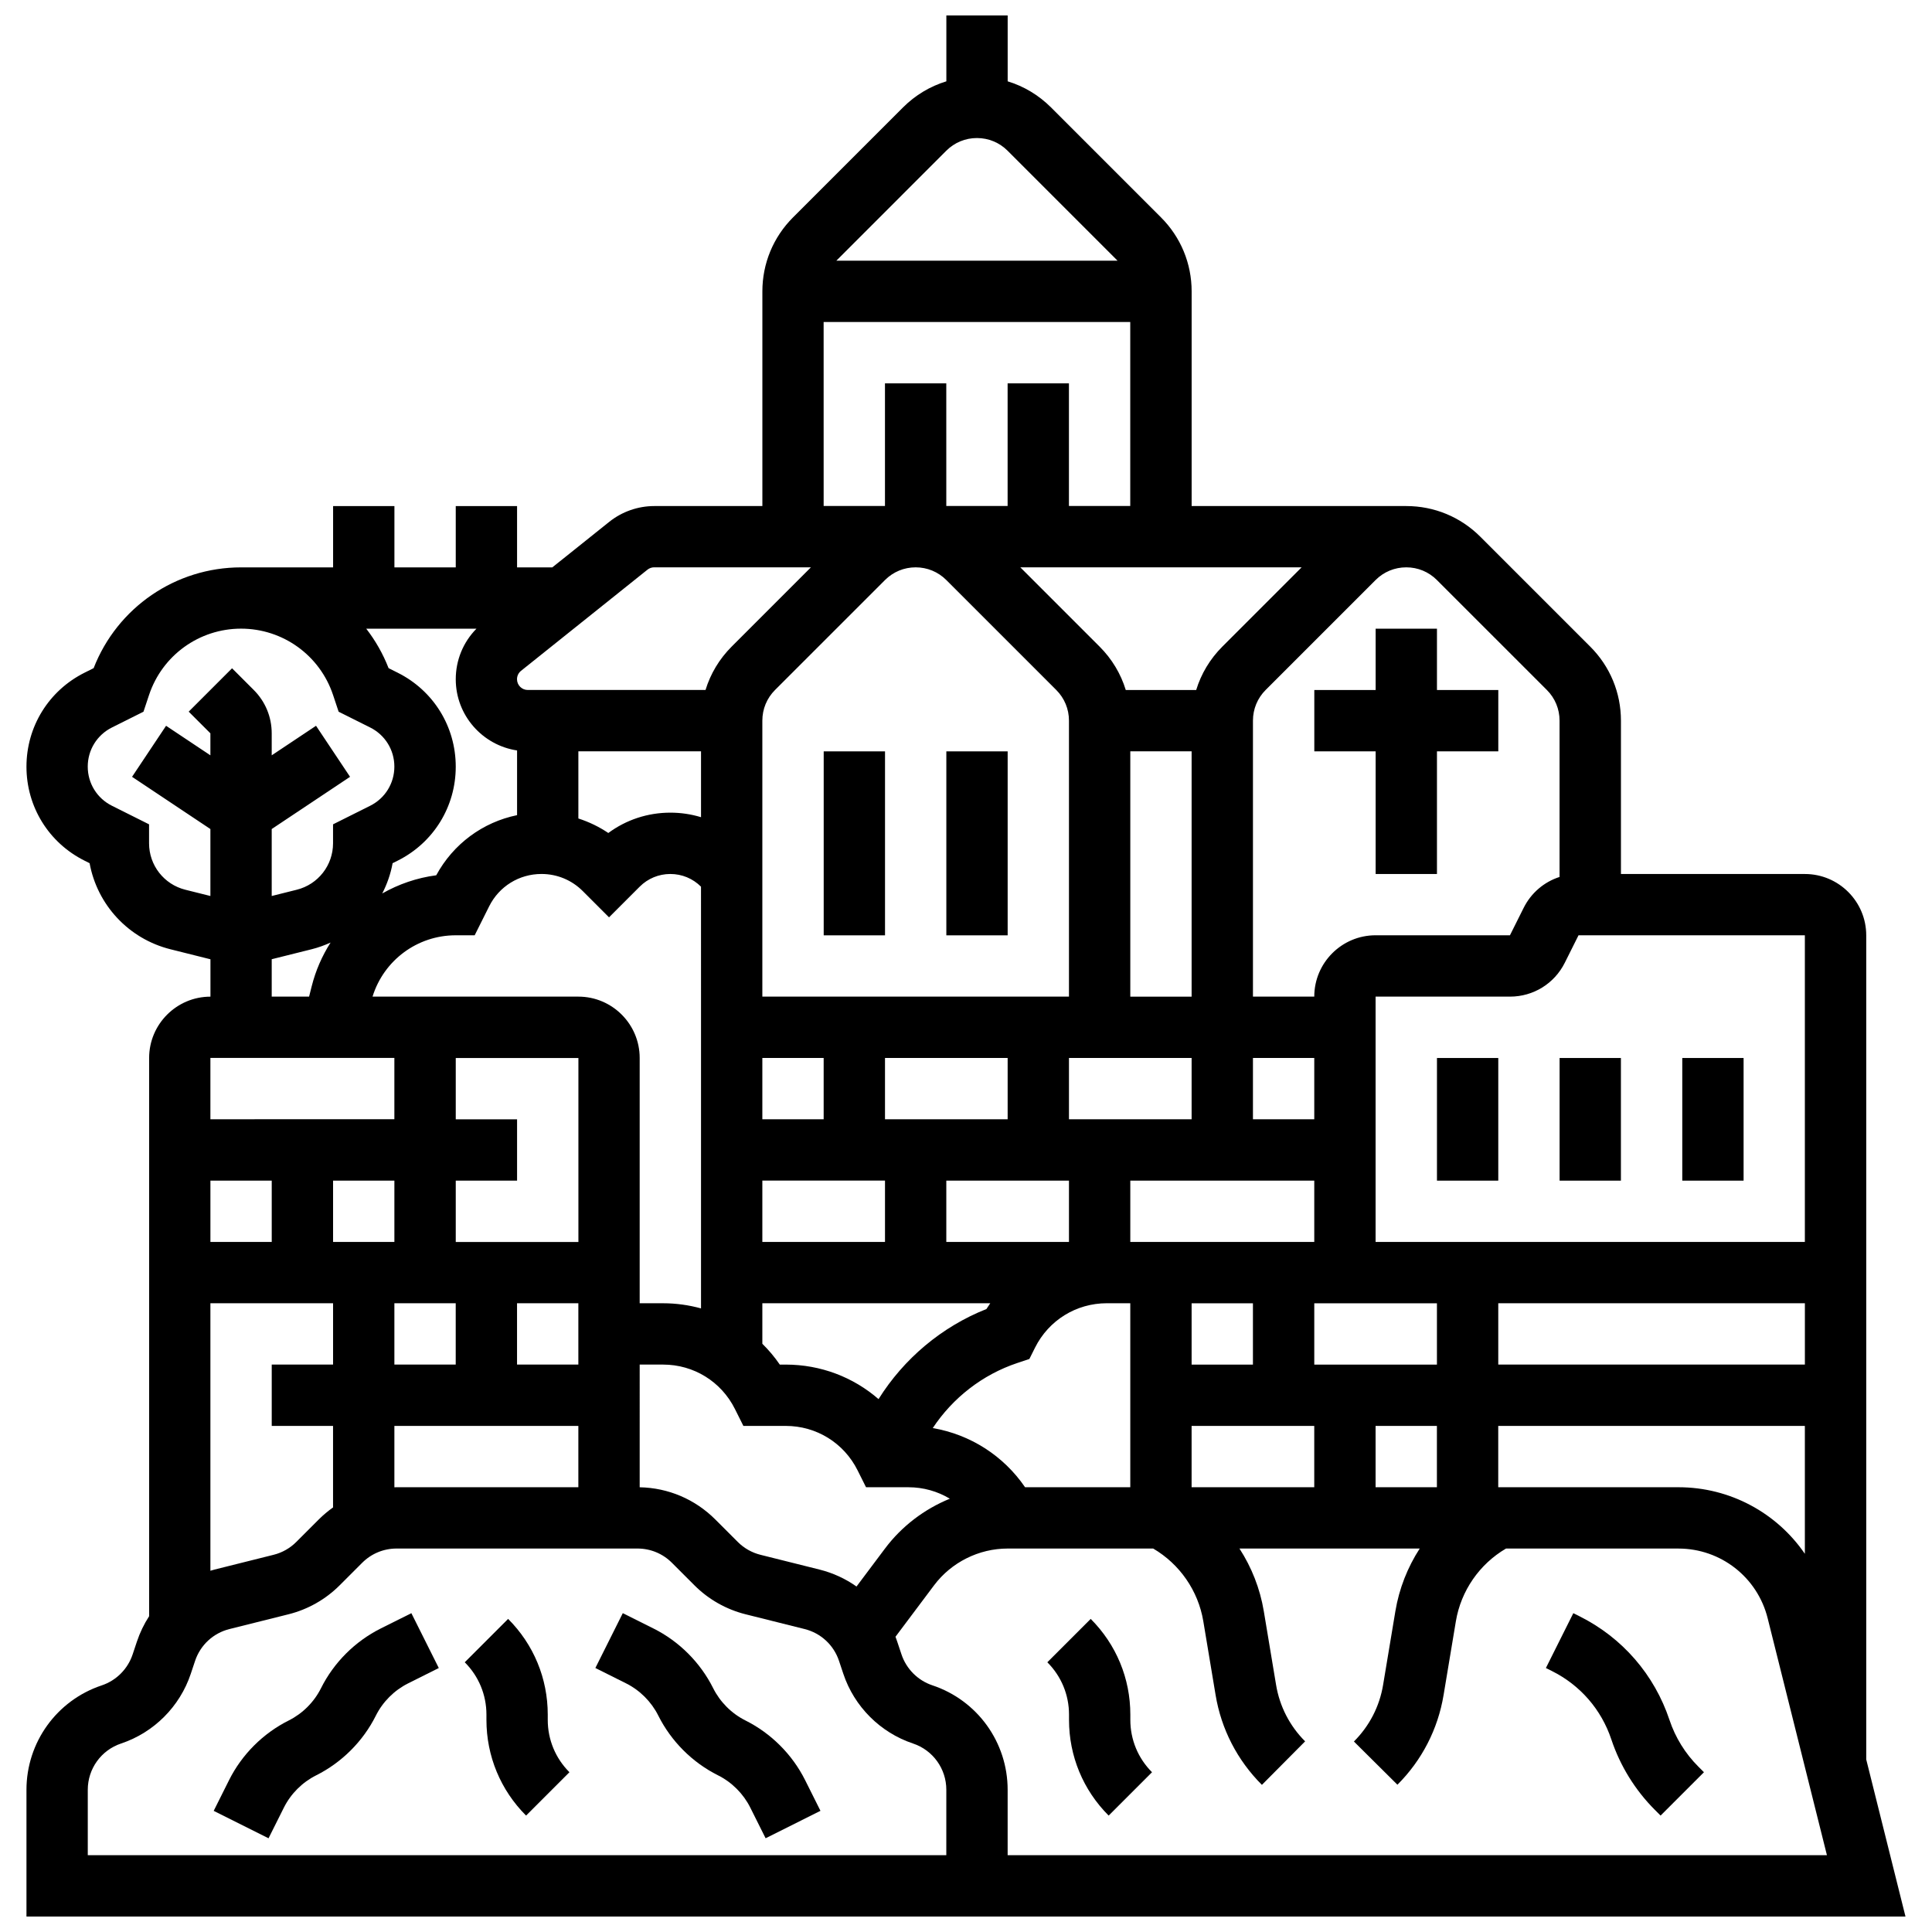
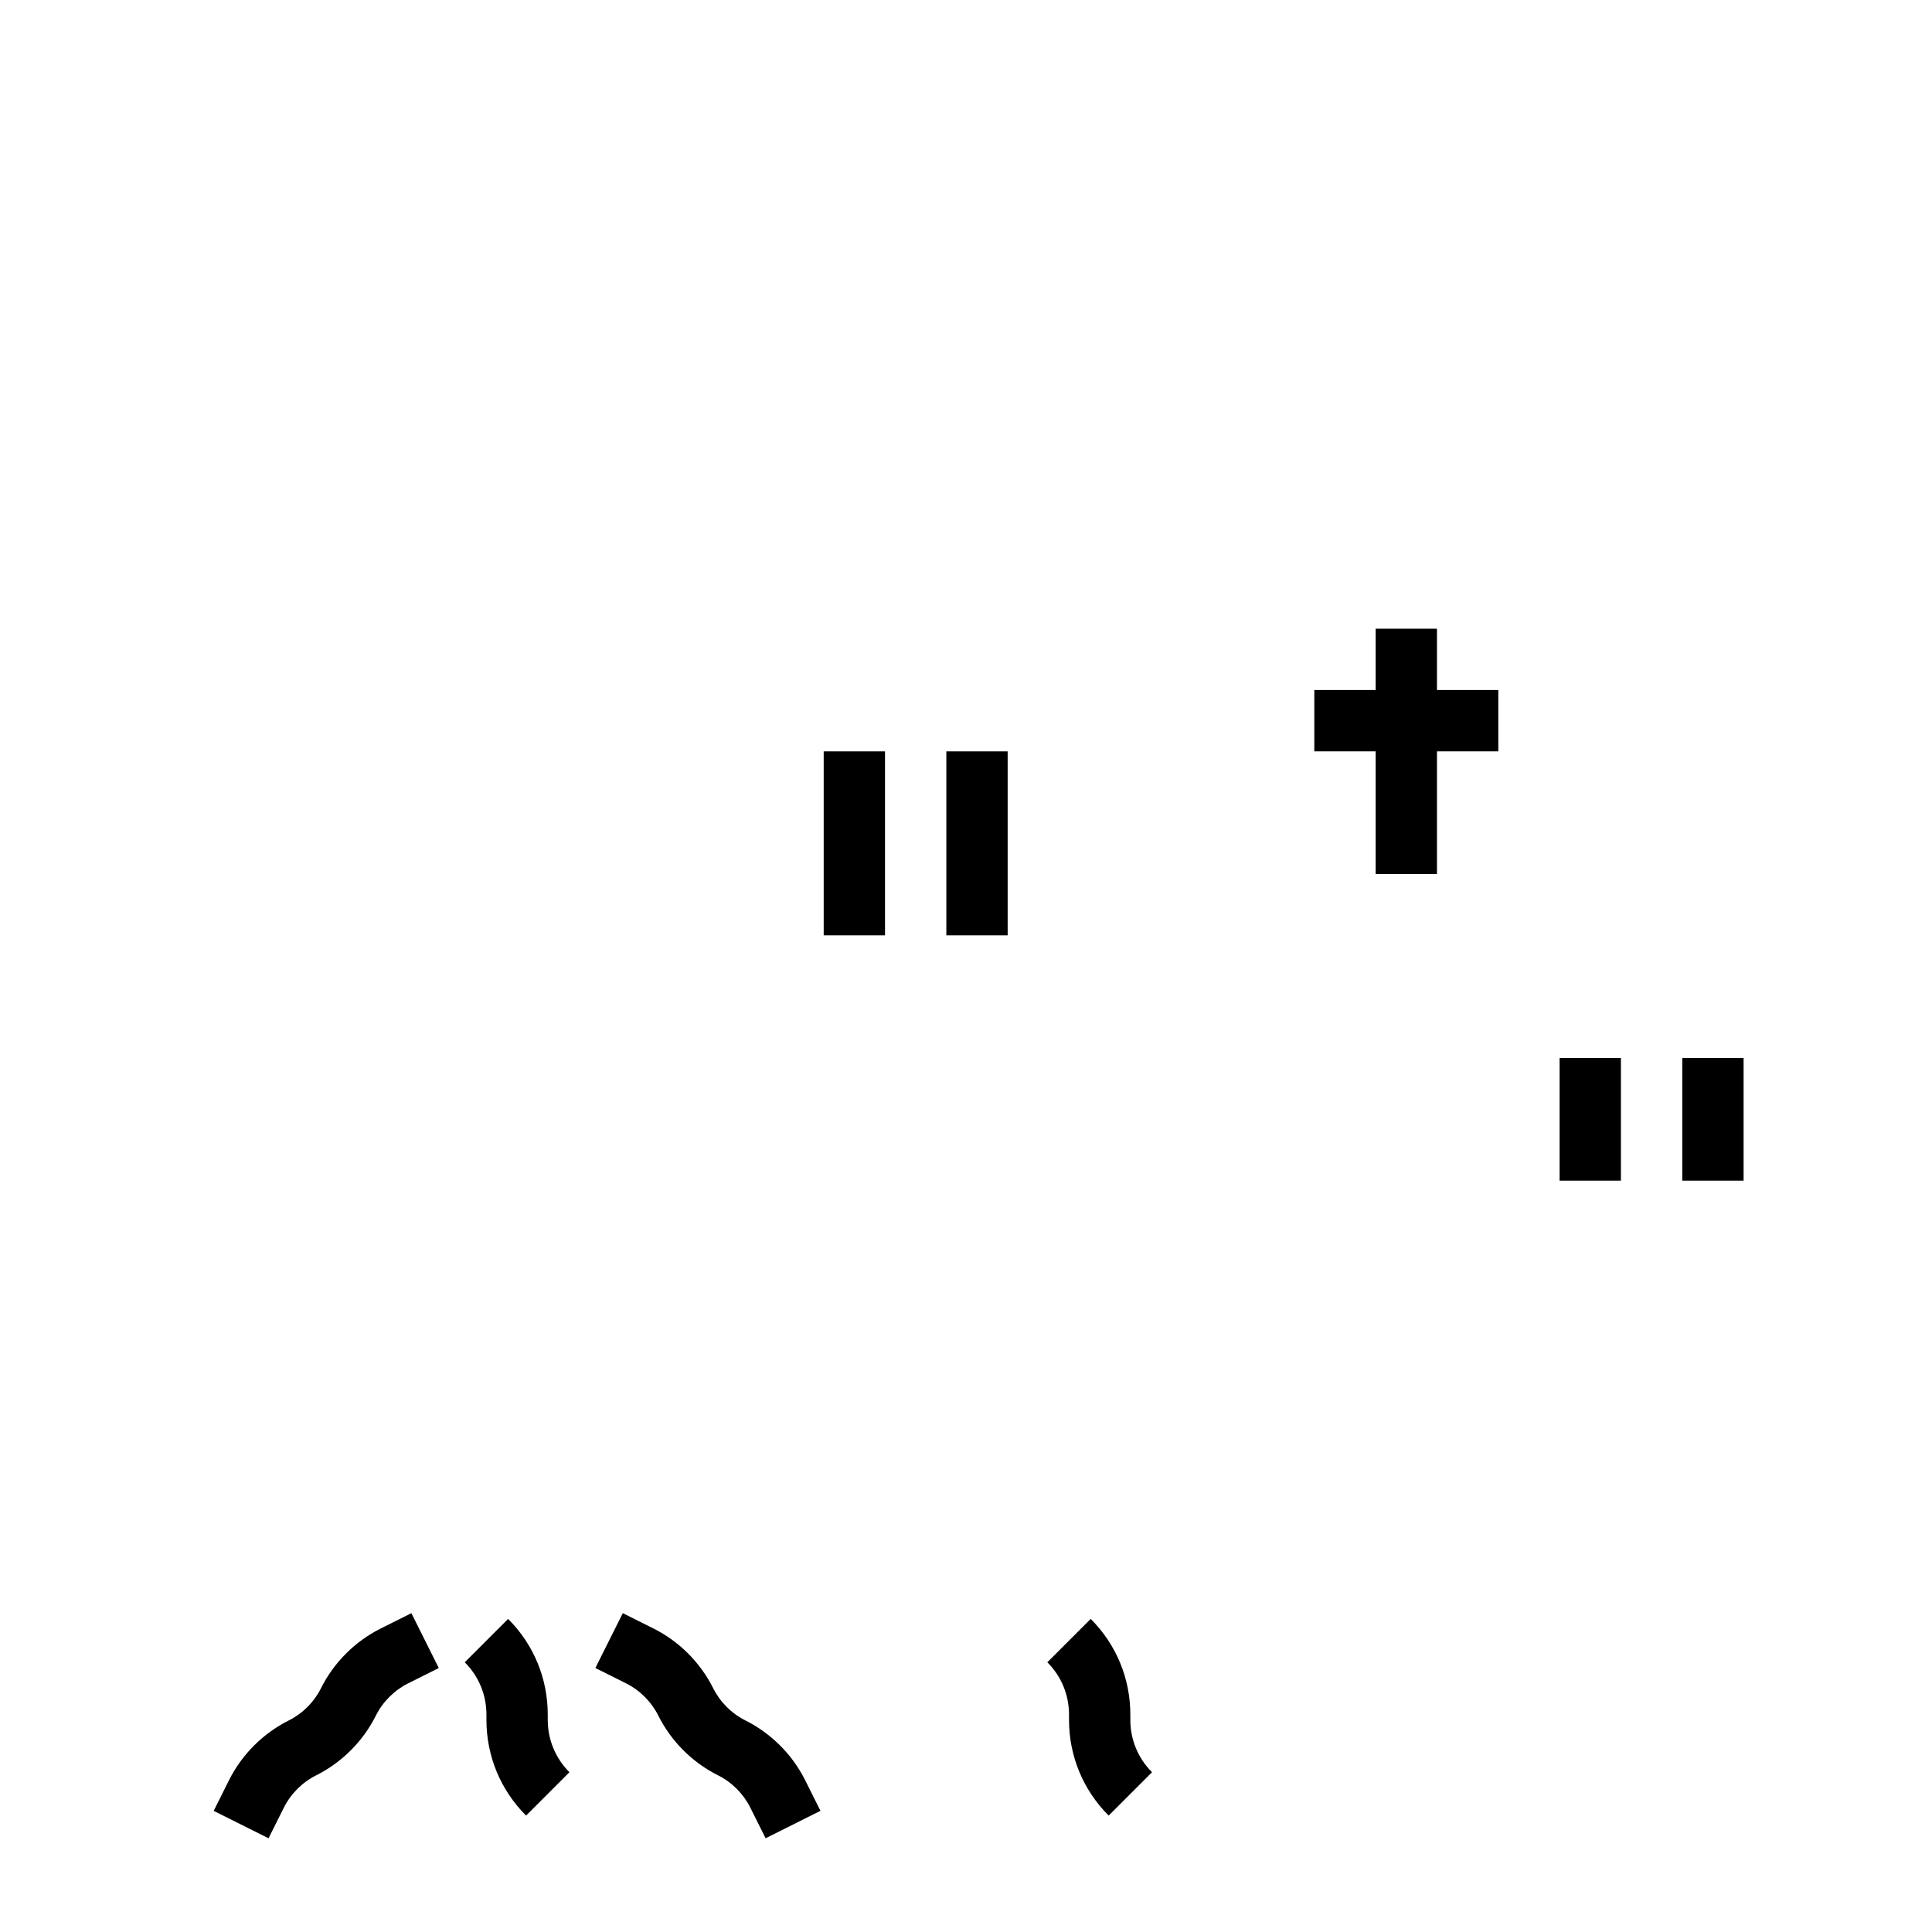
<svg xmlns="http://www.w3.org/2000/svg" width="800px" height="800px" version="1.1" viewBox="144 144 512 512">
  <defs>
    <clipPath id="a">
      <path d="m151 148.09h498v503.81h-498z" />
    </clipPath>
  </defs>
  <g clip-path="url(#a)">
-     <path d="m638.57 610.27v-218.4c0-8.961-7.293-16.25-16.25-16.25h-48.754v-40.629c0-7.41-2.887-14.379-8.125-19.617l-29.145-29.141c-5.238-5.238-12.207-8.125-19.617-8.125h-56.883v-56.883c0-7.41-2.887-14.379-8.125-19.617l-29.137-29.137c-3.262-3.262-7.199-5.613-11.492-6.922v-17.457h-16.25v17.457c-4.293 1.309-8.227 3.66-11.492 6.922l-29.141 29.137c-5.238 5.238-8.125 12.207-8.125 19.617v56.883h-28.652c-4.32 0-8.559 1.488-11.934 4.188l-15.082 12.062h-9.34v-16.25h-16.25v16.25h-16.254v-16.25h-16.25v16.25h-24.379c-17.383 0-32.832 10.648-39.082 26.707l-2.406 1.203c-9.496 4.75-15.395 14.293-15.395 24.91 0 10.617 5.898 20.16 15.395 24.906l1.336 0.668c2.019 11 10.273 20.023 21.445 22.816l10.582 2.648v9.906c-8.961 0-16.25 7.293-16.25 16.25v147.94c-1.34 2.062-2.434 4.316-3.238 6.723l-1.145 3.43c-1.281 3.84-4.336 6.894-8.172 8.176-11.934 3.977-19.953 15.102-19.953 27.68v33.582h497.96zm-373.79-169.64v-16.25h32.504v48.754h-32.504v-16.25h16.25v-16.25zm-15.395-118.36-2.406-1.203c-1.484-3.816-3.496-7.32-5.922-10.457h29.211c-3.512 3.555-5.488 8.328-5.488 13.402 0 9.562 7.07 17.48 16.25 18.867v17.145c-9.07 1.863-16.906 7.602-21.422 15.934-5.125 0.672-9.961 2.348-14.309 4.82 1.289-2.496 2.231-5.191 2.746-8.023l1.336-0.668c9.5-4.75 15.398-14.293 15.398-24.91 0-10.617-5.898-20.16-15.395-24.906zm239.55-27.914-21.012 21.016c-3.262 3.262-5.613 7.199-6.922 11.492h-18.66c-1.309-4.293-3.66-8.227-6.922-11.492l-21.016-21.016zm52.121 195.02h81.258v16.25h-81.258zm-16.254 16.254h-32.504v-16.25h32.504zm-147.98 9.148c-6.688-5.812-15.328-9.148-24.586-9.148h-1.582c-1.371-2.008-2.926-3.848-4.625-5.519v-10.734h60.398c-0.344 0.504-0.688 1.004-1.012 1.527-11.867 4.703-21.887 13.164-28.594 23.875zm50.465-74.156v-16.25h32.504v16.25zm0 32.504h-32.504v-16.25h32.504zm-81.258-16.254h32.504v16.25h-32.504zm65.008-16.25h-32.504v-16.25h32.504zm-48.758 0h-16.25v-16.25h16.25zm97.512 65.008v-16.25h16.25v16.25zm-8.125-32.504h-8.125v-16.25h48.754v16.25zm40.629-32.504h-16.25v-16.25h16.25zm-48.754-32.504v-65.008h16.25v65.008zm-56.883-113.77c3.07 0 5.957 1.195 8.125 3.363l29.141 29.141c2.172 2.172 3.363 5.055 3.363 8.125v73.133h-81.258v-73.133c0-3.07 1.195-5.957 3.363-8.125l29.141-29.137c2.172-2.172 5.055-3.367 8.125-3.367zm-56.879 66.215c-2.598-0.793-5.332-1.203-8.125-1.203-6 0-11.707 1.891-16.445 5.391-2.457-1.66-5.129-2.941-7.934-3.848v-17.797h32.504zm-65.008 31.297h5.023l3.844-7.688c2.641-5.281 7.949-8.562 13.855-8.562 4.137 0 8.027 1.609 10.953 4.539l6.953 6.953 8.125-8.125c2.172-2.172 5.055-3.363 8.125-3.363 3.07 0 5.957 1.195 8.125 3.363l0.004 29.137v82.625c-3.219-0.883-6.586-1.363-10.043-1.363l-6.211-0.004v-65.008c0-8.961-7.293-16.25-16.25-16.25h-54.547c2.984-9.629 11.859-16.254 22.043-16.254zm0 97.512v16.25l-16.254 0.004v-16.25zm16.25 0h16.25v16.25h-16.25zm-32.504-16.25h-16.25v-16.25h16.25zm-32.504 0h-16.25v-16.25h16.25zm16.254 16.25v16.25l-16.254 0.004v16.25h16.25v21.609c-1.336 0.949-2.606 2.008-3.785 3.188l-5.965 5.965c-1.656 1.656-3.731 2.832-6.004 3.398l-15.637 3.91c-0.375 0.094-0.742 0.207-1.113 0.316v-70.891zm16.25 32.504h48.754v16.25l-48.16 0.004c-0.199 0-0.395 0.012-0.594 0.016zm65.008-16.25h6.207c8.109 0 15.402 4.508 19.027 11.762l2.246 4.492h11.23c8.109 0 15.402 4.508 19.027 11.762l2.246 4.492h11.23c3.969 0 7.738 1.086 10.98 3.035-6.742 2.75-12.738 7.277-17.188 13.211l-7.547 10.062c-2.914-2.062-6.227-3.598-9.816-4.496l-15.637-3.91c-2.269-0.566-4.348-1.742-6.004-3.398l-5.965-5.965c-5.371-5.371-12.465-8.383-20.039-8.531zm102.13 32.504c-5.727-8.363-14.516-13.969-24.461-15.68 5.293-7.992 13.164-14.16 22.406-17.242l3.195-1.066 1.504-3.012c3.629-7.254 10.918-11.762 19.027-11.762l6.211 0.004v48.754zm44.133 0v-16.25h32.504v16.25zm48.758-16.254h16.25v16.25h-16.25zm32.504 16.254v-16.25h81.258v33.891c-7.406-10.809-19.785-17.641-33.504-17.641zm81.258-65.008h-113.76v-65.008h35.609c6.195 0 11.766-3.441 14.535-8.984l3.633-7.269h59.984zm-97.512-175.41 29.141 29.137c2.172 2.172 3.363 5.055 3.363 8.125v41.426c-4.078 1.312-7.523 4.207-9.512 8.188l-3.633 7.269h-35.609c-8.961 0-16.25 7.293-16.25 16.25h-16.25v-73.133c0-3.07 1.195-5.957 3.363-8.125l29.137-29.137c2.172-2.172 5.055-3.363 8.125-3.363 3.07-0.004 5.957 1.191 8.125 3.363zm-130.02-113.77c2.172-2.172 5.055-3.363 8.125-3.363 3.07 0 5.957 1.195 8.125 3.363l29.141 29.141h-74.527zm-32.504 45.391h81.258v48.754h-16.25v-32.5h-16.25v32.504h-16.25l-0.004-32.504h-16.25v32.504h-16.25zm-46.684 65.633c0.504-0.402 1.133-0.625 1.781-0.625h41.539l-21.012 21.016c-3.262 3.262-5.613 7.199-6.922 11.492h-47.109c-1.57 0-2.852-1.277-2.852-2.852 0-0.871 0.391-1.684 1.07-2.227zm-122.47 84.82c-5.66-1.414-9.613-6.477-9.613-12.309v-5.023l-9.84-4.922c-3.957-1.977-6.41-5.949-6.41-10.371 0-4.422 2.457-8.395 6.41-10.371l8.359-4.18 1.48-4.445c3.504-10.508 13.301-17.57 24.379-17.57 11.078 0 20.875 7.062 24.379 17.57l1.48 4.445 8.359 4.18c3.953 1.977 6.41 5.949 6.41 10.371 0 4.422-2.457 8.395-6.41 10.371l-9.84 4.922v5.023c0 5.832-3.953 10.895-9.613 12.309l-6.641 1.66v-17.746l20.762-13.84-9.016-13.523-11.746 7.828v-5.828c0-4.34-1.691-8.422-4.762-11.492l-5.746-5.746-11.492 11.492 5.75 5.746v5.828l-11.746-7.828-9.016 13.523 20.762 13.84v17.746zm22.891 18.414 10.582-2.644c1.754-0.438 3.422-1.047 5.019-1.773-2.238 3.508-3.961 7.41-5.016 11.629l-0.68 2.695h-9.906zm32.504 26.156v16.25l-48.754 0.004v-16.25zm146.27 211.28h-227.52v-17.332c0-5.57 3.551-10.5 8.836-12.262 8.664-2.891 15.562-9.785 18.453-18.453l1.145-3.43c1.406-4.215 4.816-7.371 9.125-8.449l15.637-3.91c5.129-1.281 9.816-3.938 13.555-7.676l5.965-5.965c2.441-2.441 5.688-3.785 9.137-3.785h63.82c3.453 0 6.699 1.344 9.137 3.785l5.965 5.965c3.738 3.738 8.426 6.391 13.555 7.676l15.637 3.91c4.309 1.078 7.723 4.238 9.125 8.449l1.145 3.43c2.891 8.664 9.785 15.562 18.453 18.453 5.285 1.762 8.836 6.688 8.836 12.262zm16.254 0v-17.332c0-12.578-8.016-23.703-19.949-27.68-3.84-1.281-6.894-4.336-8.176-8.172l-1.145-3.43c-0.145-0.426-0.293-0.852-0.453-1.27l10.219-13.625c4.578-6.106 11.871-9.75 19.504-9.75h38.57c7.019 4.109 11.938 11.184 13.281 19.258l3.258 19.555c1.508 9.059 5.738 17.281 12.273 23.816l11.453-11.531c-4.086-4.086-6.746-9.258-7.695-14.957l-3.258-19.555c-0.996-5.981-3.227-11.613-6.449-16.586h47.773c-3.223 4.977-5.453 10.609-6.449 16.586l-3.258 19.555c-0.949 5.699-3.609 10.871-7.734 14.996l11.531 11.453c6.496-6.496 10.727-14.715 12.234-23.773l3.258-19.555c1.348-8.074 6.262-15.152 13.281-19.258h45.695c11.207 0 20.93 7.594 23.648 18.465l15.707 62.789z" />
-   </g>
+     </g>
  <path d="m341.55 599.94c-3.68-1.84-6.715-4.879-8.555-8.555-3.402-6.801-9.02-12.422-15.824-15.82l-8.125-4.062-7.269 14.535 8.125 4.062c3.68 1.84 6.715 4.879 8.555 8.555 3.402 6.801 9.02 12.422 15.82 15.82 3.68 1.84 6.715 4.879 8.555 8.555l4.062 8.125 14.535-7.269-4.062-8.125c-3.394-6.797-9.016-12.418-15.816-15.82z" />
  <path d="m244.89 575.57c-6.801 3.402-12.422 9.02-15.82 15.82-1.84 3.68-4.879 6.715-8.555 8.555-6.801 3.402-12.422 9.02-15.82 15.824l-4.062 8.125 14.535 7.269 4.062-8.125c1.84-3.68 4.879-6.715 8.555-8.555 6.801-3.402 12.422-9.02 15.82-15.82 1.84-3.68 4.879-6.715 8.555-8.555l8.125-4.062-7.269-14.535z" />
  <path d="m289.16 598.39c0-9.582-3.731-18.59-10.504-25.363l-11.492 11.492c3.707 3.707 5.746 8.633 5.746 13.871v1.395c0 9.582 3.731 18.59 10.504 25.363l11.492-11.492c-3.707-3.707-5.746-8.633-5.746-13.871z" />
-   <path d="m586.45 599.86c-4.023-12.074-12.508-21.855-23.891-27.547l-1.613-0.805-7.269 14.535 1.613 0.805c7.5 3.75 13.09 10.195 15.742 18.148 2.328 6.981 6.309 13.418 11.508 18.621l1.531 1.531 11.492-11.492-1.531-1.531c-3.426-3.426-6.047-7.668-7.582-12.266z" />
  <path d="m443.55 598.39c0-9.582-3.731-18.59-10.504-25.363l-11.492 11.492c3.707 3.707 5.746 8.633 5.746 13.871v1.395c0 9.582 3.731 18.59 10.504 25.363l11.492-11.492c-3.707-3.707-5.746-8.633-5.746-13.871z" />
-   <path d="m524.81 424.38h16.25v32.504h-16.25z" />
  <path d="m557.31 424.38h16.25v32.504h-16.25z" />
  <path d="m589.82 424.38h16.25v32.504h-16.25z" />
  <path d="m362.29 343.12h16.25v48.754h-16.25z" />
  <path d="m394.79 343.12h16.25v48.754h-16.25z" />
  <path d="m508.56 326.86h-16.254v16.254h16.254v32.504h16.25v-32.504h16.254v-16.254h-16.254v-16.25h-16.25z" />
</svg>